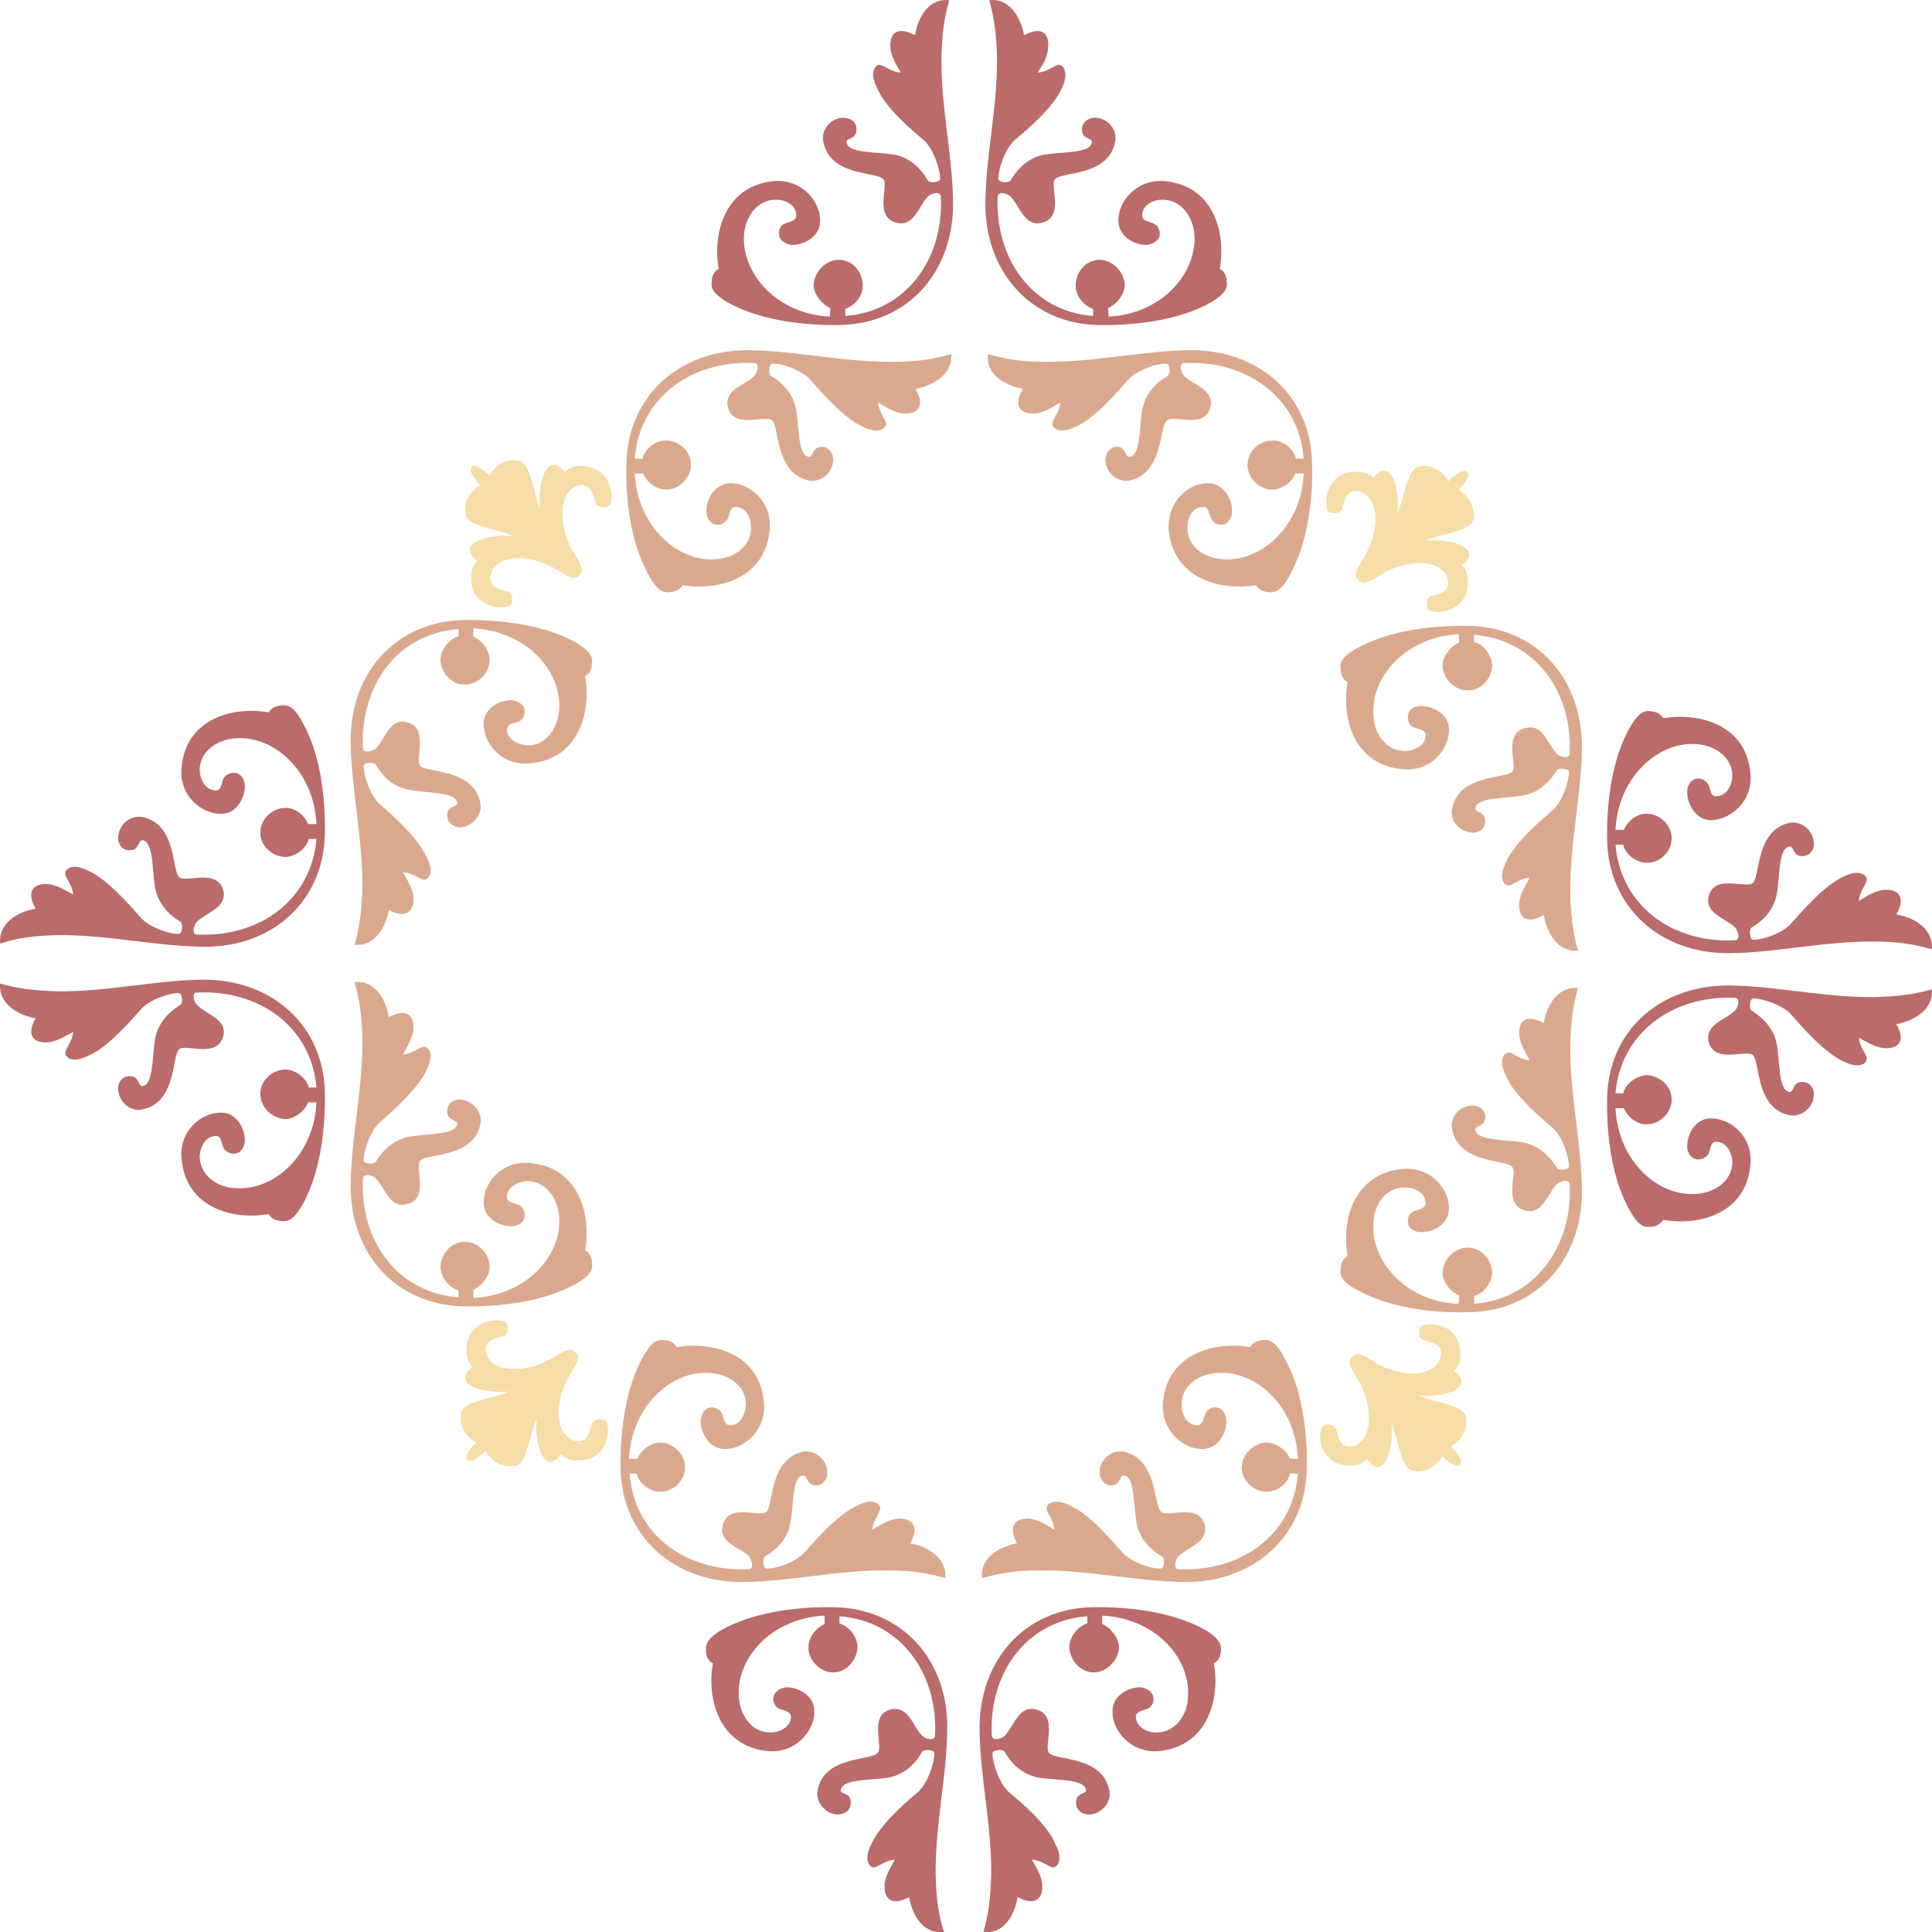
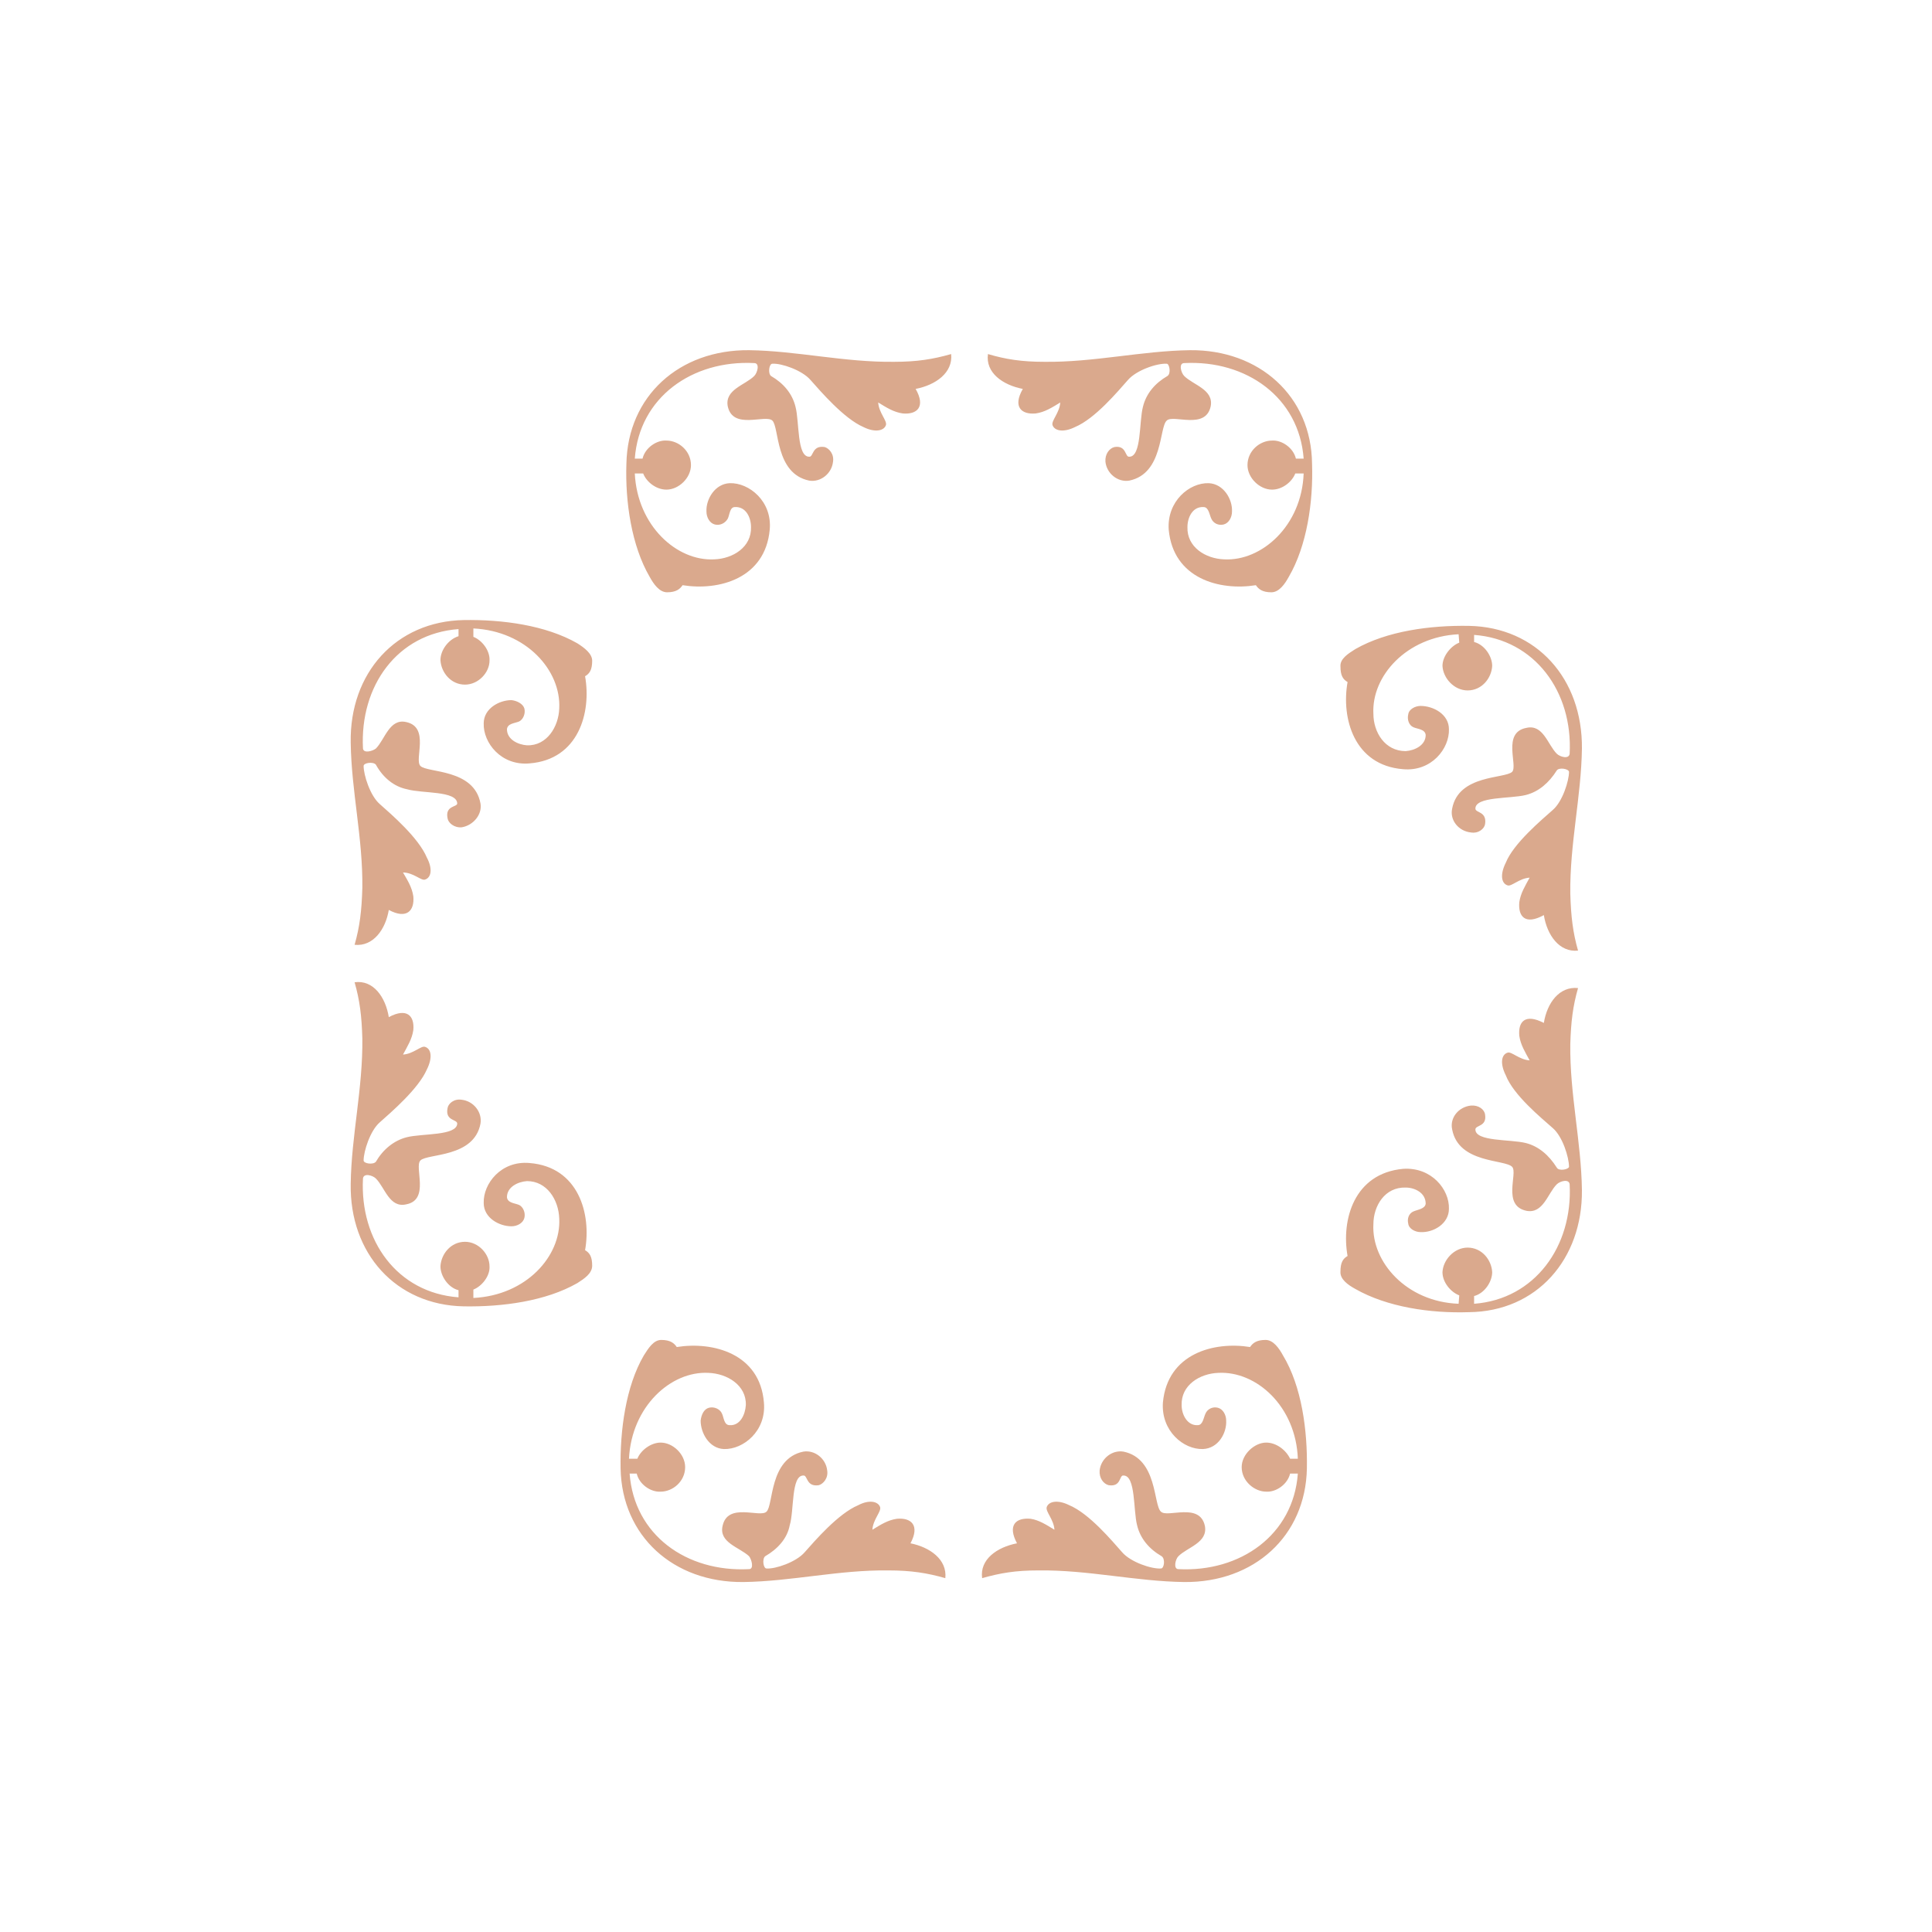
<svg xmlns="http://www.w3.org/2000/svg" height="287.308" viewBox="0 0 215.457 215.481" width="287.276">
-   <path style="fill:#f6dda7" d="M251.414 374.217c-2.376-.432-4.968-2.592-5.472-5.472 2.88.432 4.968 3.024 5.472 5.472zm3.096 3.168c-1.152 1.152-2.448-1.728-6.552-1.944-2.088-.072-3.384 1.008-3.384 2.304 0 1.008 1.224 1.224 2.016 1.44.576.216.648 1.512 0 1.656-1.728.432-3.672-.504-4.032-2.232-.216-1.08-.144-2.16.576-2.88-2.232-1.584.36-3.024 4.032-2.736-1.872-.864-5.04-1.008-5.328-2.376-.288-1.44.504-2.664 1.656-3.312-.72-.792-1.368-1.584-1.008-2.016.36-.432 1.224.216 2.016.936.648-1.152 1.872-1.944 3.24-1.656 1.368.288 1.584 3.384 2.376 5.328-.288-3.672 1.152-6.264 2.736-4.032.72-.72 1.8-.864 2.88-.576 1.728.432 2.664 2.304 2.304 4.032-.216.648-1.512.576-1.728 0-.216-.792-.432-2.016-1.44-2.016-1.296 0-2.376 1.296-2.232 3.456.144 4.032 3.024 5.328 1.872 6.624zm-3.528 89.712c-.432 2.448-2.592 4.968-5.472 5.472.432-2.88 3.024-4.968 5.472-5.472zm3.096-3.096c1.224 1.152-1.656 2.448-1.872 6.552-.072 2.088 1.008 3.384 2.304 3.384 1.008 0 1.152-1.224 1.44-2.016.216-.576 1.512-.648 1.656 0 .432 1.728-.504 3.672-2.232 4.032-1.08.216-2.16.216-2.88-.576-1.584 2.232-3.024-.36-2.736-3.96-.864 1.872-1.008 5.04-2.376 5.256-1.44.288-2.664-.504-3.312-1.656-.792.72-1.584 1.44-2.016 1.008-.432-.36.216-1.224.936-1.944-1.152-.72-1.944-1.872-1.656-3.312.288-1.368 3.384-1.512 5.328-2.376-3.672.288-6.336-1.152-4.032-2.736-.72-.72-.864-1.8-.576-2.88.36-1.728 2.304-2.664 4.032-2.232.576.144.576 1.44 0 1.656-.792.216-2.016.432-2.016 1.44 0 1.296 1.296 2.376 3.384 2.232 4.104-.144 5.4-3.024 6.624-1.872zm89.712 3.599c2.448.433 4.968 2.593 5.472 5.473-2.88-.432-4.968-3.024-5.472-5.472zm-3.096-3.095c1.152-1.224 2.448 1.656 6.552 1.872 2.088.072 3.384-1.008 3.384-2.304 0-1.008-1.224-1.152-2.016-1.44-.576-.216-.648-1.512 0-1.656 1.728-.432 3.672.504 4.032 2.232.216 1.08.216 2.16-.576 2.88 2.232 1.584-.36 3.024-3.96 2.736 1.872.864 5.04 1.008 5.256 2.376.288 1.44-.504 2.664-1.656 3.312.72.792 1.44 1.584 1.008 2.016-.36.432-1.224-.216-1.944-.936-.72 1.152-1.872 1.944-3.312 1.656-1.368-.288-1.512-3.384-2.376-5.328.288 3.672-1.152 6.336-2.736 4.032-.72.72-1.8.864-2.88.576-1.728-.36-2.664-2.304-2.232-4.032.144-.576 1.44-.576 1.656 0 .216.792.432 2.016 1.44 2.016 1.296 0 2.376-1.296 2.232-3.384-.144-4.104-3.024-5.4-1.872-6.624zm3.816-89.712c.432-2.448 2.592-4.968 5.472-5.472-.432 2.88-2.952 4.968-5.472 5.472zm-3.096 3.096c-1.224-1.152 1.656-2.448 1.872-6.552.144-2.088-.936-3.384-2.304-3.384-.936 0-1.152 1.224-1.368 2.016-.216.576-1.584.648-1.728 0-.36-1.728.576-3.672 2.232-4.032 1.152-.216 2.232-.216 2.952.576 1.584-2.232 3.024.36 2.664 3.96.864-1.872 1.08-5.04 2.448-5.256 1.368-.288 2.592.504 3.24 1.656.792-.72 1.656-1.44 2.088-1.008.432.36-.216 1.224-.936 1.944 1.08.72 1.944 1.944 1.656 3.312-.288 1.368-3.456 1.512-5.328 2.376 3.6-.288 6.264 1.152 4.032 2.736.72.72.792 1.8.576 2.88-.432 1.728-2.376 2.664-4.032 2.232-.648-.144-.576-1.44 0-1.656.792-.216 1.944-.432 1.944-1.44 0-1.296-1.296-2.376-3.384-2.232-4.032.144-5.4 3.024-6.624 1.872z" transform="translate(-189.91 -313.204)" />
  <path style="fill:#daa98d" d="M365.894 423.393c-.576 2.016-.792 3.744-.864 6.264-.072 5.544 1.224 10.872 1.296 16.272.072 7.704-5.04 13.536-12.6 13.608-4.32.144-9.144-.576-12.672-2.592-.792-.432-1.728-1.08-1.656-1.944 0-1.008.288-1.44.792-1.728-.72-4.032.72-9.216 6.192-9.72 3.168-.216 5.184 2.304 5.112 4.464 0 1.656-1.728 2.664-3.168 2.592-.576 0-1.296-.36-1.368-.936-.144-.576.072-1.152.576-1.368.504-.216 1.296-.288 1.368-.864 0-1.224-1.224-1.8-2.232-1.8-2.304-.072-3.6 2.016-3.6 4.104-.216 4.176 3.672 8.64 9.504 8.856l.072-.936c-.936-.36-1.872-1.44-1.872-2.592.072-1.368 1.296-2.736 2.808-2.736 1.584 0 2.664 1.368 2.736 2.736 0 1.08-.864 2.376-2.016 2.664v.864c6.768-.504 11.016-6.408 10.656-13.32-.072-.648-1.08-.36-1.44 0-1.008 1.008-1.512 3.312-3.384 2.952-2.736-.576-.936-4.176-1.584-4.896-.792-.864-5.976-.36-6.696-4.176-.288-1.296.72-2.52 2.088-2.664.864-.072 1.512.432 1.584 1.008.216 1.368-1.08 1.152-1.08 1.656 0 1.368 3.888 1.08 5.616 1.512 1.44.36 2.592 1.368 3.456 2.736.216.432 1.296.216 1.368-.072 0-1.08-.72-3.384-1.8-4.32-1.296-1.152-4.392-3.672-5.256-5.904-.648-1.296-.504-2.304.216-2.52.432-.144 1.296.792 2.448.864-.504-.936-1.008-1.728-1.152-2.736-.144-1.584.648-2.52 2.736-1.44.36-2.232 1.728-4.104 3.816-3.888zm-65.808-70.704c1.944.576 3.744.864 6.264.864 5.544.072 10.872-1.224 16.272-1.296 7.704-.072 13.536 5.112 13.608 12.672.144 4.248-.576 9.144-2.592 12.6-.432.792-1.08 1.728-1.944 1.728-1.008 0-1.44-.36-1.728-.792-4.032.648-9.216-.72-9.72-6.192-.216-3.168 2.304-5.256 4.464-5.184 1.656.072 2.664 1.8 2.592 3.168 0 .648-.36 1.296-.936 1.44-.576.144-1.152-.144-1.368-.648-.216-.432-.288-1.296-.864-1.296-1.224-.072-1.8 1.152-1.8 2.232-.072 2.232 2.016 3.528 4.104 3.6 4.176.216 8.64-3.744 8.856-9.576h-.936c-.36.936-1.44 1.8-2.592 1.8-1.368 0-2.736-1.296-2.736-2.736 0-1.584 1.368-2.736 2.736-2.736 1.08-.072 2.376.792 2.664 2.016h.864c-.504-6.84-6.408-11.016-13.32-10.656-.648 0-.36 1.08 0 1.44 1.008 1.008 3.312 1.512 2.952 3.384-.576 2.664-4.176.864-4.896 1.584-.864.72-.36 5.904-4.176 6.696-1.296.216-2.52-.792-2.664-2.088-.072-.864.432-1.512 1.008-1.656 1.368-.216 1.152 1.152 1.656 1.08 1.368 0 1.08-3.888 1.512-5.544.36-1.512 1.368-2.664 2.736-3.456.432-.288.216-1.368-.072-1.368-1.08-.072-3.384.72-4.32 1.8-1.152 1.296-3.672 4.32-5.904 5.256-1.296.648-2.304.432-2.52-.216-.144-.504.792-1.368.864-2.52-.936.576-1.728 1.08-2.736 1.224-1.584.144-2.592-.72-1.44-2.736-2.232-.432-4.176-1.8-3.888-3.888zm-70.632 65.88c.576-2.016.792-3.816.864-6.336.072-5.544-1.224-10.8-1.296-16.2-.144-7.776 5.04-13.536 12.6-13.68 4.32-.072 9.144.576 12.672 2.592.792.504 1.656 1.152 1.656 1.944 0 1.008-.288 1.44-.792 1.728.72 4.032-.72 9.288-6.192 9.72-3.168.288-5.184-2.304-5.112-4.464 0-1.656 1.728-2.592 3.096-2.592.648.072 1.296.432 1.44.936.144.576-.144 1.224-.576 1.44-.504.216-1.296.216-1.368.864 0 1.152 1.224 1.728 2.232 1.8 2.232.072 3.528-2.088 3.6-4.104.216-4.248-3.672-8.64-9.576-8.928v.936c.936.36 1.872 1.512 1.8 2.664 0 1.296-1.224 2.664-2.736 2.664-1.584 0-2.664-1.368-2.736-2.736 0-1.08.864-2.304 2.016-2.664v-.792c-6.84.504-11.016 6.336-10.656 13.32.072.576 1.08.288 1.44 0 1.008-1.008 1.512-3.384 3.384-2.952 2.664.576.864 4.176 1.584 4.896.792.792 5.976.288 6.696 4.176.216 1.224-.792 2.448-2.088 2.664-.864.072-1.512-.504-1.584-1.008-.288-1.44 1.08-1.224 1.08-1.656-.072-1.44-3.888-1.08-5.616-1.584-1.44-.288-2.664-1.296-3.456-2.736-.288-.36-1.368-.216-1.368.144 0 1.008.72 3.312 1.8 4.248 1.296 1.152 4.32 3.744 5.256 5.976.648 1.224.504 2.232-.216 2.448-.432.144-1.296-.792-2.448-.792.504.864 1.008 1.656 1.152 2.664.144 1.584-.72 2.592-2.736 1.512-.36 2.16-1.728 4.104-3.816 3.888zm65.88 70.631c-2.016-.575-3.816-.863-6.336-.863-5.544-.072-10.8 1.224-16.2 1.296-7.776.072-13.536-5.112-13.68-12.672-.072-4.248.576-9.144 2.592-12.6.504-.792 1.08-1.728 1.944-1.728 1.008 0 1.44.36 1.728.792 4.032-.648 9.288.72 9.72 6.192.288 3.168-2.304 5.256-4.464 5.184-1.656-.072-2.592-1.8-2.592-3.168.072-.648.36-1.296.936-1.44.576-.144 1.224.144 1.44.648.216.432.216 1.296.864 1.296 1.152.072 1.728-1.152 1.8-2.232.072-2.232-2.088-3.528-4.176-3.6-4.176-.216-8.568 3.744-8.856 9.576h.936c.36-.936 1.512-1.8 2.592-1.8 1.368 0 2.736 1.296 2.736 2.736 0 1.584-1.368 2.736-2.736 2.736-1.08.072-2.376-.792-2.664-2.016h-.792c.504 6.84 6.336 11.016 13.32 10.656.576 0 .288-1.08 0-1.44-1.08-1.008-3.384-1.512-2.952-3.384.576-2.664 4.176-.864 4.896-1.584.792-.72.288-5.904 4.104-6.696 1.296-.216 2.52.792 2.664 2.088.144.864-.432 1.512-.936 1.656-1.44.216-1.224-1.152-1.728-1.08-1.368 0-1.008 3.888-1.512 5.544-.288 1.512-1.368 2.664-2.736 3.456-.36.288-.216 1.368.144 1.368 1.008.072 3.312-.72 4.248-1.8 1.152-1.296 3.744-4.32 5.976-5.256 1.224-.648 2.232-.432 2.448.216.144.504-.792 1.368-.864 2.52.936-.576 1.728-1.08 2.736-1.224 1.584-.144 2.592.72 1.512 2.736 2.16.432 4.104 1.8 3.888 3.888zm70.56-69.983c-.576-2.016-.792-3.816-.864-6.336-.072-5.544 1.224-10.872 1.296-16.2.072-7.776-5.04-13.536-12.6-13.68-4.32-.072-9.144.576-12.672 2.592-.792.504-1.728 1.08-1.656 1.944 0 1.008.288 1.44.792 1.728-.72 4.032.72 9.288 6.192 9.72 3.168.288 5.184-2.304 5.112-4.464 0-1.656-1.728-2.592-3.168-2.592-.576 0-1.296.36-1.368.936-.144.576.072 1.224.576 1.44.504.216 1.296.216 1.368.864 0 1.152-1.224 1.728-2.232 1.8-2.304 0-3.6-2.088-3.6-4.176-.216-4.176 3.672-8.568 9.504-8.856l.072.936c-.936.36-1.872 1.512-1.872 2.592.072 1.368 1.296 2.736 2.808 2.736 1.584 0 2.664-1.368 2.736-2.736 0-1.08-.864-2.376-2.016-2.664v-.792c6.768.504 11.016 6.336 10.656 13.248-.072.648-1.08.36-1.44 0-1.008-1.008-1.512-3.312-3.384-2.88-2.736.504-.936 4.176-1.584 4.896-.792.792-5.976.288-6.696 4.104-.288 1.296.72 2.52 2.088 2.664.864.144 1.512-.432 1.584-.936.216-1.44-1.08-1.224-1.08-1.728 0-1.368 3.888-1.08 5.616-1.512 1.44-.36 2.592-1.368 3.456-2.736.216-.36 1.296-.216 1.368.144 0 1.008-.72 3.312-1.8 4.248-1.296 1.152-4.392 3.744-5.256 5.904-.648 1.296-.504 2.304.216 2.52.432.144 1.296-.792 2.448-.864-.504.936-1.008 1.728-1.152 2.736-.144 1.584.648 2.592 2.736 1.44.36 2.232 1.728 4.176 3.816 3.96zm-69.912-66.528c-2.016.576-3.816.864-6.336.864-5.544.072-10.872-1.224-16.2-1.296-7.776-.072-13.536 5.112-13.68 12.672-.144 4.248.576 9.144 2.592 12.6.432.792 1.08 1.728 1.944 1.728 1.008 0 1.44-.36 1.728-.792 4.032.648 9.216-.72 9.72-6.192.288-3.168-2.304-5.256-4.464-5.184-1.656.072-2.664 1.8-2.592 3.168 0 .648.36 1.296.936 1.44.576.144 1.152-.144 1.44-.648.216-.432.216-1.296.792-1.296 1.224-.072 1.8 1.152 1.8 2.232.072 2.232-2.016 3.528-4.104 3.6-4.176.216-8.568-3.744-8.856-9.576h.936c.36.936 1.44 1.8 2.592 1.8 1.368 0 2.736-1.296 2.736-2.736 0-1.584-1.368-2.736-2.736-2.736-1.08-.072-2.376.792-2.664 2.016h-.864c.504-6.84 6.408-11.016 13.32-10.656.648 0 .36 1.08 0 1.44-1.008 1.008-3.312 1.512-2.952 3.384.576 2.664 4.176.864 4.968 1.584.792.72.288 5.904 4.104 6.696 1.296.216 2.52-.792 2.664-2.088.144-.864-.432-1.512-.936-1.656-1.44-.216-1.224 1.152-1.728 1.08-1.368 0-1.08-3.888-1.512-5.544-.36-1.512-1.368-2.664-2.736-3.456-.36-.288-.216-1.368.144-1.368 1.008-.072 3.312.72 4.248 1.8 1.152 1.296 3.744 4.32 5.904 5.256 1.296.648 2.304.432 2.52-.216.144-.504-.792-1.368-.864-2.52.936.576 1.728 1.08 2.736 1.224 1.584.144 2.592-.72 1.44-2.736 2.232-.432 4.176-1.8 3.96-3.888zm-66.528 70.056c.576 2.016.792 3.744.864 6.264.072 5.544-1.224 10.872-1.296 16.2-.144 7.776 5.04 13.536 12.6 13.68 4.32.072 9.144-.576 12.672-2.592.792-.504 1.656-1.08 1.656-1.944 0-1.008-.288-1.44-.792-1.728.72-4.032-.72-9.288-6.192-9.72-3.168-.288-5.184 2.304-5.112 4.464 0 1.656 1.728 2.592 3.096 2.592.648 0 1.296-.36 1.44-.936.144-.576-.144-1.224-.576-1.44-.504-.216-1.296-.216-1.368-.864 0-1.152 1.224-1.728 2.232-1.8 2.232 0 3.528 2.088 3.6 4.176.216 4.176-3.672 8.568-9.576 8.856v-.936c.936-.36 1.872-1.512 1.8-2.592 0-1.368-1.224-2.736-2.736-2.736-1.584 0-2.664 1.368-2.736 2.736 0 1.08.864 2.376 2.016 2.664v.792c-6.84-.504-11.016-6.336-10.656-13.248.072-.648 1.08-.36 1.44 0 1.008 1.008 1.512 3.312 3.384 2.88 2.664-.504.864-4.176 1.584-4.896.792-.792 5.976-.288 6.696-4.104.216-1.296-.792-2.52-2.088-2.664-.864-.144-1.512.432-1.584.936-.288 1.44 1.08 1.224 1.08 1.728-.072 1.368-3.888 1.08-5.616 1.512-1.44.36-2.664 1.368-3.456 2.736-.288.36-1.368.216-1.368-.144 0-1.008.72-3.312 1.8-4.248 1.296-1.152 4.32-3.744 5.256-5.904.648-1.296.504-2.304-.216-2.52-.432-.144-1.296.792-2.448.864.504-.936 1.008-1.728 1.152-2.736.144-1.584-.72-2.52-2.736-1.44-.36-2.232-1.728-4.176-3.816-3.888zm69.984 66.455c2.016-.575 3.744-.863 6.264-.863 5.544-.072 10.872 1.224 16.272 1.296 7.776.072 13.536-5.112 13.68-12.672.072-4.248-.576-9.144-2.664-12.6-.432-.792-1.08-1.728-1.944-1.728-1.008 0-1.44.36-1.728.792-4.032-.648-9.216.72-9.72 6.192-.216 3.168 2.304 5.256 4.464 5.184 1.728-.072 2.664-1.8 2.592-3.168 0-.648-.36-1.296-.936-1.44-.576-.144-1.152.144-1.368.648-.216.432-.288 1.296-.864 1.296-1.152.072-1.8-1.152-1.8-2.232-.072-2.232 2.016-3.528 4.104-3.6 4.248-.216 8.64 3.744 8.856 9.576h-.864c-.432-.936-1.512-1.8-2.664-1.8-1.296 0-2.736 1.296-2.736 2.736 0 1.584 1.44 2.736 2.736 2.736 1.08.072 2.376-.792 2.664-2.016h.864c-.504 6.84-6.408 11.016-13.32 10.656-.576 0-.36-1.08 0-1.44 1.008-1.008 3.312-1.512 2.952-3.384-.576-2.664-4.176-.864-4.896-1.584-.864-.72-.36-5.904-4.176-6.696-1.296-.216-2.52.792-2.664 2.088-.072.864.432 1.512 1.008 1.656 1.44.216 1.152-1.152 1.656-1.08 1.368 0 1.08 3.888 1.512 5.544.36 1.512 1.368 2.664 2.736 3.456.432.288.288 1.368-.072 1.368-1.08.072-3.384-.72-4.32-1.8-1.152-1.296-3.672-4.32-5.904-5.256-1.296-.648-2.304-.432-2.52.216-.144.504.792 1.368.864 2.52-.936-.576-1.728-1.08-2.664-1.224-1.656-.144-2.592.72-1.512 2.736-2.232.432-4.176 1.8-3.888 3.888z" transform="translate(-189.91 -313.204)" />
-   <path style="fill:#ba6b6a" d="M405.35 423.537c-2.016.576-3.816.792-6.336.864-5.544.072-10.872-1.224-16.2-1.296-7.776-.072-13.536 5.04-13.68 12.6-.072 4.32.576 9.144 2.592 12.6.504.864 1.08 1.728 1.944 1.728 1.008 0 1.44-.36 1.728-.792 4.032.72 9.288-.72 9.72-6.192.288-3.168-2.304-5.184-4.464-5.112-1.656 0-2.592 1.728-2.592 3.096 0 .648.36 1.296.936 1.44.576.144 1.152-.144 1.44-.576.216-.504.216-1.296.792-1.368 1.224 0 1.8 1.152 1.872 2.232 0 2.232-2.088 3.528-4.176 3.6-4.176.216-8.568-3.672-8.856-9.576h.936c.36.936 1.44 1.872 2.592 1.8 1.368 0 2.736-1.224 2.736-2.736 0-1.584-1.368-2.664-2.736-2.736-1.08 0-2.376.864-2.664 2.016h-.864c.576-6.768 6.408-10.944 13.32-10.656.648.072.36 1.08 0 1.44-1.008 1.008-3.312 1.512-2.952 3.384.576 2.664 4.248.864 4.968 1.584.792.792.288 5.976 4.104 6.696 1.296.216 2.52-.792 2.664-2.088.144-.864-.432-1.512-.936-1.584-1.44-.288-1.224 1.08-1.728 1.08-1.368-.072-1.08-3.888-1.512-5.616-.36-1.44-1.368-2.592-2.736-3.456-.36-.216-.216-1.296.144-1.368 1.008 0 3.312.72 4.248 1.8 1.152 1.296 3.744 4.32 5.904 5.256 1.296.648 2.304.504 2.52-.216.144-.504-.792-1.296-.864-2.448.936.504 1.728 1.008 2.736 1.152 1.584.144 2.592-.72 1.44-2.664 2.232-.432 4.176-1.8 3.96-3.888zM300.23 313.233c.576 2.016.792 3.744.864 6.336.072 5.544-1.224 10.8-1.296 16.2-.072 7.776 5.112 13.536 12.6 13.68 4.32.072 9.216-.576 12.672-2.592.792-.504 1.728-1.152 1.656-2.016 0-.936-.288-1.368-.792-1.656.72-4.032-.648-9.288-6.192-9.792-3.168-.216-5.184 2.376-5.112 4.464.072 1.728 1.728 2.664 3.168 2.664.576-.072 1.296-.432 1.44-1.008.072-.576-.144-1.152-.648-1.368-.432-.216-1.296-.288-1.296-.864-.072-1.152 1.152-1.8 2.16-1.8 2.304-.072 3.6 2.088 3.672 4.104.144 4.248-3.744 8.64-9.576 8.928l-.072-.936c.936-.432 1.872-1.512 1.872-2.664-.072-1.296-1.296-2.736-2.808-2.736-1.584 0-2.664 1.44-2.664 2.808-.072 1.08.792 2.304 1.944 2.664v.792c-6.768-.504-10.944-6.336-10.656-13.32.072-.648 1.08-.36 1.44 0 1.008 1.008 1.512 3.312 3.384 2.952 2.736-.576.936-4.176 1.584-4.896.792-.864 5.976-.288 6.696-4.176.288-1.224-.72-2.52-2.016-2.664-.936-.072-1.512.432-1.656 1.008-.216 1.44 1.152 1.224 1.08 1.656 0 1.44-3.888 1.08-5.616 1.512-1.44.36-2.592 1.368-3.456 2.808-.216.36-1.296.216-1.368-.144 0-1.08.72-3.312 1.8-4.32 1.296-1.08 4.392-3.672 5.328-5.904.576-1.224.432-2.304-.288-2.52-.432-.072-1.296.792-2.448.864.576-.864 1.08-1.656 1.152-2.664.216-1.656-.648-2.592-2.664-1.512-.432-2.232-1.8-4.176-3.888-3.888zM189.926 418.425c2.016-.648 3.816-.864 6.336-.936 5.544-.072 10.872 1.224 16.2 1.296 7.776.144 13.536-5.04 13.68-12.6.072-4.32-.576-9.144-2.592-12.6-.504-.864-1.08-1.728-1.944-1.728-1.008 0-1.44.36-1.728.792-4.032-.72-9.288.72-9.72 6.192-.288 3.168 2.304 5.184 4.464 5.112 1.656 0 2.592-1.728 2.592-3.096 0-.648-.36-1.296-.936-1.44-.576-.144-1.152.144-1.44.576-.216.504-.216 1.296-.792 1.368-1.224 0-1.8-1.152-1.872-2.232 0-2.232 2.088-3.528 4.176-3.6 4.176-.216 8.568 3.672 8.856 9.576h-.936c-.36-.936-1.44-1.872-2.592-1.8-1.368 0-2.736 1.224-2.736 2.736 0 1.584 1.368 2.664 2.736 2.736 1.08 0 2.376-.864 2.664-2.016h.864c-.576 6.84-6.408 11.016-13.32 10.656-.648 0-.36-1.08 0-1.44 1.008-1.008 3.312-1.512 2.952-3.384-.648-2.664-4.248-.864-4.968-1.584-.792-.792-.288-5.976-4.104-6.696-1.296-.216-2.52.792-2.664 2.088-.144.864.432 1.512.936 1.584 1.44.288 1.224-1.08 1.728-1.08 1.368.072 1.08 3.888 1.512 5.616.36 1.44 1.368 2.664 2.736 3.456.36.288.216 1.368-.144 1.368-1.008.072-3.312-.72-4.248-1.8-1.152-1.296-3.744-4.32-5.904-5.256-1.296-.648-2.304-.504-2.52.216-.144.504.792 1.296.864 2.448-.936-.504-1.728-1.008-2.736-1.152-1.584-.144-2.592.72-1.44 2.736-2.232.36-4.176 1.8-3.96 3.888zM295.19 528.657c-.648-2.016-.864-3.744-.936-6.336-.072-5.544 1.224-10.8 1.296-16.2.144-7.776-5.04-13.536-12.6-13.68-4.32-.072-9.144.576-12.672 2.592-.792.504-1.656 1.152-1.656 2.016 0 .936.288 1.368.792 1.656-.72 4.032.72 9.288 6.192 9.792 3.168.216 5.184-2.376 5.112-4.464 0-1.728-1.728-2.664-3.096-2.664-.648.072-1.296.432-1.44 1.008-.144.576.144 1.152.576 1.368.504.216 1.296.288 1.368.864 0 1.152-1.224 1.8-2.232 1.8-2.232.072-3.528-2.088-3.6-4.104-.216-4.248 3.672-8.64 9.576-8.928v.936c-.936.432-1.872 1.512-1.8 2.664 0 1.296 1.224 2.736 2.736 2.736 1.584 0 2.664-1.44 2.736-2.808 0-1.08-.864-2.304-2.016-2.664v-.792c6.84.504 11.016 6.408 10.656 13.32-.072.648-1.08.36-1.44 0-1.008-1.008-1.512-3.312-3.384-2.952-2.664.576-.864 4.176-1.584 4.896-.792.864-5.976.288-6.696 4.176-.216 1.224.792 2.52 2.088 2.664.864.072 1.512-.432 1.584-1.008.288-1.44-1.08-1.224-1.08-1.656.072-1.44 3.888-1.08 5.616-1.512 1.44-.36 2.664-1.368 3.456-2.808.288-.36 1.368-.216 1.368.144 0 1.08-.72 3.312-1.8 4.32-1.296 1.08-4.32 3.672-5.256 5.904-.648 1.224-.504 2.304.216 2.52.432.072 1.296-.792 2.448-.864-.504.864-1.008 1.656-1.152 2.664-.144 1.656.72 2.592 2.736 1.512.36 2.232 1.728 4.176 3.888 3.888zm110.16-109.584c-2.016-.576-3.816-.864-6.336-.864-5.544-.072-10.872 1.224-16.2 1.296-7.776.072-13.536-5.112-13.68-12.672-.072-4.248.576-9.144 2.592-12.6.504-.792 1.08-1.728 1.944-1.728 1.008 0 1.44.36 1.728.792 4.032-.648 9.288.72 9.72 6.192.288 3.168-2.304 5.184-4.464 5.184-1.656-.072-2.592-1.8-2.592-3.168 0-.648.36-1.296.936-1.44.576-.144 1.152.144 1.44.648.216.432.216 1.296.792 1.296 1.224 0 1.8-1.152 1.872-2.232 0-2.232-2.088-3.528-4.176-3.6-4.176-.216-8.568 3.744-8.856 9.576h.936c.36-.936 1.44-1.872 2.592-1.8 1.368 0 2.736 1.224 2.736 2.736 0 1.584-1.368 2.736-2.736 2.736-1.08 0-2.376-.792-2.664-2.016h-.864c.576 6.84 6.408 11.016 13.32 10.656.648 0 .36-1.08 0-1.44-1.008-1.008-3.312-1.512-2.952-3.384.576-2.664 4.248-.864 4.968-1.584.792-.72.288-5.904 4.104-6.696 1.296-.216 2.52.792 2.664 2.088.144.864-.432 1.512-.936 1.584-1.44.288-1.224-1.08-1.728-1.008-1.368 0-1.08 3.888-1.512 5.544-.36 1.512-1.368 2.664-2.736 3.456-.36.288-.216 1.368.144 1.368 1.008.072 3.312-.72 4.248-1.8 1.152-1.296 3.744-4.32 5.904-5.256 1.296-.648 2.304-.432 2.52.216.144.504-.792 1.368-.864 2.52.936-.576 1.728-1.08 2.736-1.224 1.584-.144 2.592.72 1.44 2.736 2.232.36 4.176 1.8 3.96 3.888zm-109.584-105.84c-.576 2.016-.792 3.744-.864 6.336-.072 5.544 1.224 10.8 1.296 16.2.072 7.776-5.04 13.536-12.6 13.68-4.32.072-9.144-.576-12.672-2.592-.792-.504-1.728-1.152-1.656-2.016 0-.936.288-1.368.792-1.656-.72-4.032.72-9.288 6.192-9.792 3.168-.216 5.184 2.376 5.112 4.464 0 1.728-1.728 2.664-3.168 2.664-.576-.072-1.296-.432-1.368-1.008-.144-.576.072-1.152.576-1.368.504-.216 1.296-.288 1.296-.864.072-1.152-1.152-1.8-2.16-1.8-2.304-.072-3.6 2.088-3.672 4.104-.144 4.248 3.744 8.64 9.576 8.928l.072-.936c-.936-.432-1.872-1.512-1.872-2.664.072-1.296 1.296-2.736 2.808-2.736 1.584 0 2.664 1.44 2.664 2.808.072 1.08-.792 2.304-1.944 2.664v.792c6.768-.504 11.016-6.336 10.656-13.32-.072-.648-1.08-.36-1.44 0-1.008 1.008-1.512 3.312-3.384 2.952-2.736-.576-.936-4.176-1.584-4.896-.792-.864-5.976-.288-6.696-4.176-.288-1.224.72-2.52 2.016-2.664.936-.072 1.584.432 1.656 1.008.216 1.44-1.08 1.224-1.08 1.656 0 1.44 3.888 1.08 5.616 1.512 1.44.36 2.592 1.368 3.456 2.808.216.36 1.296.216 1.368-.144 0-1.08-.72-3.312-1.8-4.32-1.296-1.08-4.392-3.672-5.256-5.904-.648-1.224-.504-2.304.216-2.52.432-.072 1.296.792 2.448.864-.504-.864-1.008-1.656-1.152-2.664-.144-1.656.648-2.592 2.736-1.512.36-2.232 1.728-4.176 3.816-3.888zm-105.84 109.656c2.016.576 3.816.792 6.336.864 5.544.072 10.872-1.224 16.2-1.296 7.776-.072 13.536 5.112 13.68 12.6.072 4.32-.576 9.144-2.592 12.672-.504.792-1.08 1.656-1.944 1.656-1.008 0-1.44-.288-1.728-.792-4.032.72-9.288-.72-9.72-6.192-.288-3.168 2.304-5.184 4.464-5.112 1.656 0 2.592 1.728 2.592 3.096 0 .648-.36 1.296-.936 1.44-.576.144-1.152-.144-1.44-.576-.216-.504-.216-1.296-.792-1.368-1.224 0-1.8 1.224-1.872 2.232 0 2.232 2.088 3.6 4.176 3.6 4.176.216 8.568-3.672 8.856-9.576h-.936c-.36.936-1.44 1.872-2.592 1.872-1.368-.072-2.736-1.296-2.736-2.808 0-1.584 1.368-2.664 2.736-2.736 1.08 0 2.376.864 2.664 2.016h.864c-.576-6.768-6.408-10.944-13.32-10.584-.648 0-.36 1.08 0 1.368 1.008 1.08 3.312 1.584 2.952 3.384-.648 2.736-4.248.864-4.968 1.584-.792.792-.288 5.976-4.104 6.696-1.296.288-2.52-.792-2.664-2.088-.144-.864.432-1.512.936-1.584 1.44-.288 1.224 1.08 1.728 1.08 1.368-.072 1.08-3.888 1.512-5.616.36-1.44 1.368-2.592 2.736-3.456.36-.216.216-1.296-.144-1.296-1.008-.072-3.312.72-4.248 1.8-1.152 1.296-3.744 4.32-5.904 5.184-1.296.648-2.304.504-2.52-.216-.144-.432.792-1.296.864-2.448-.936.504-1.728 1.008-2.736 1.152-1.584.144-2.592-.72-1.44-2.664-2.232-.432-4.176-1.8-3.96-3.888zm109.656 105.768c.576-2.016.792-3.744.864-6.336.072-5.544-1.224-10.8-1.296-16.2-.072-7.776 5.04-13.536 12.6-13.68 4.32-.072 9.144.576 12.672 2.592.792.504 1.656 1.152 1.656 2.016 0 .936-.288 1.368-.792 1.656.72 4.032-.72 9.288-6.192 9.792-3.168.216-5.184-2.376-5.112-4.464 0-1.728 1.728-2.664 3.096-2.664.648.072 1.296.432 1.44 1.008.144.576-.144 1.152-.576 1.368-.504.216-1.296.288-1.368.864 0 1.152 1.224 1.8 2.232 1.8 2.232.072 3.6-2.088 3.6-4.104.216-4.248-3.672-8.64-9.576-8.928v.936c.936.432 1.872 1.512 1.872 2.664-.072 1.296-1.296 2.736-2.808 2.736-1.584 0-2.664-1.44-2.736-2.808 0-1.08.864-2.304 2.016-2.664v-.792c-6.84.504-11.016 6.408-10.656 13.32.072.648 1.08.36 1.44 0 1.008-1.008 1.512-3.312 3.384-2.952 2.736.576.864 4.176 1.584 4.896.792.864 5.976.288 6.696 4.176.288 1.224-.792 2.52-2.088 2.664-.864.072-1.512-.432-1.584-1.008-.288-1.44 1.08-1.224 1.08-1.656-.072-1.44-3.888-1.08-5.616-1.512-1.44-.36-2.664-1.368-3.456-2.808-.216-.36-1.296-.216-1.368.144 0 1.08.72 3.312 1.8 4.32 1.296 1.08 4.392 3.672 5.256 5.904.648 1.224.504 2.304-.216 2.52-.432.072-1.296-.792-2.448-.864.504.864 1.008 1.656 1.152 2.664.144 1.656-.72 2.592-2.736 1.512-.36 2.232-1.728 4.176-3.816 3.888z" transform="translate(-189.91 -313.204)" />
</svg>